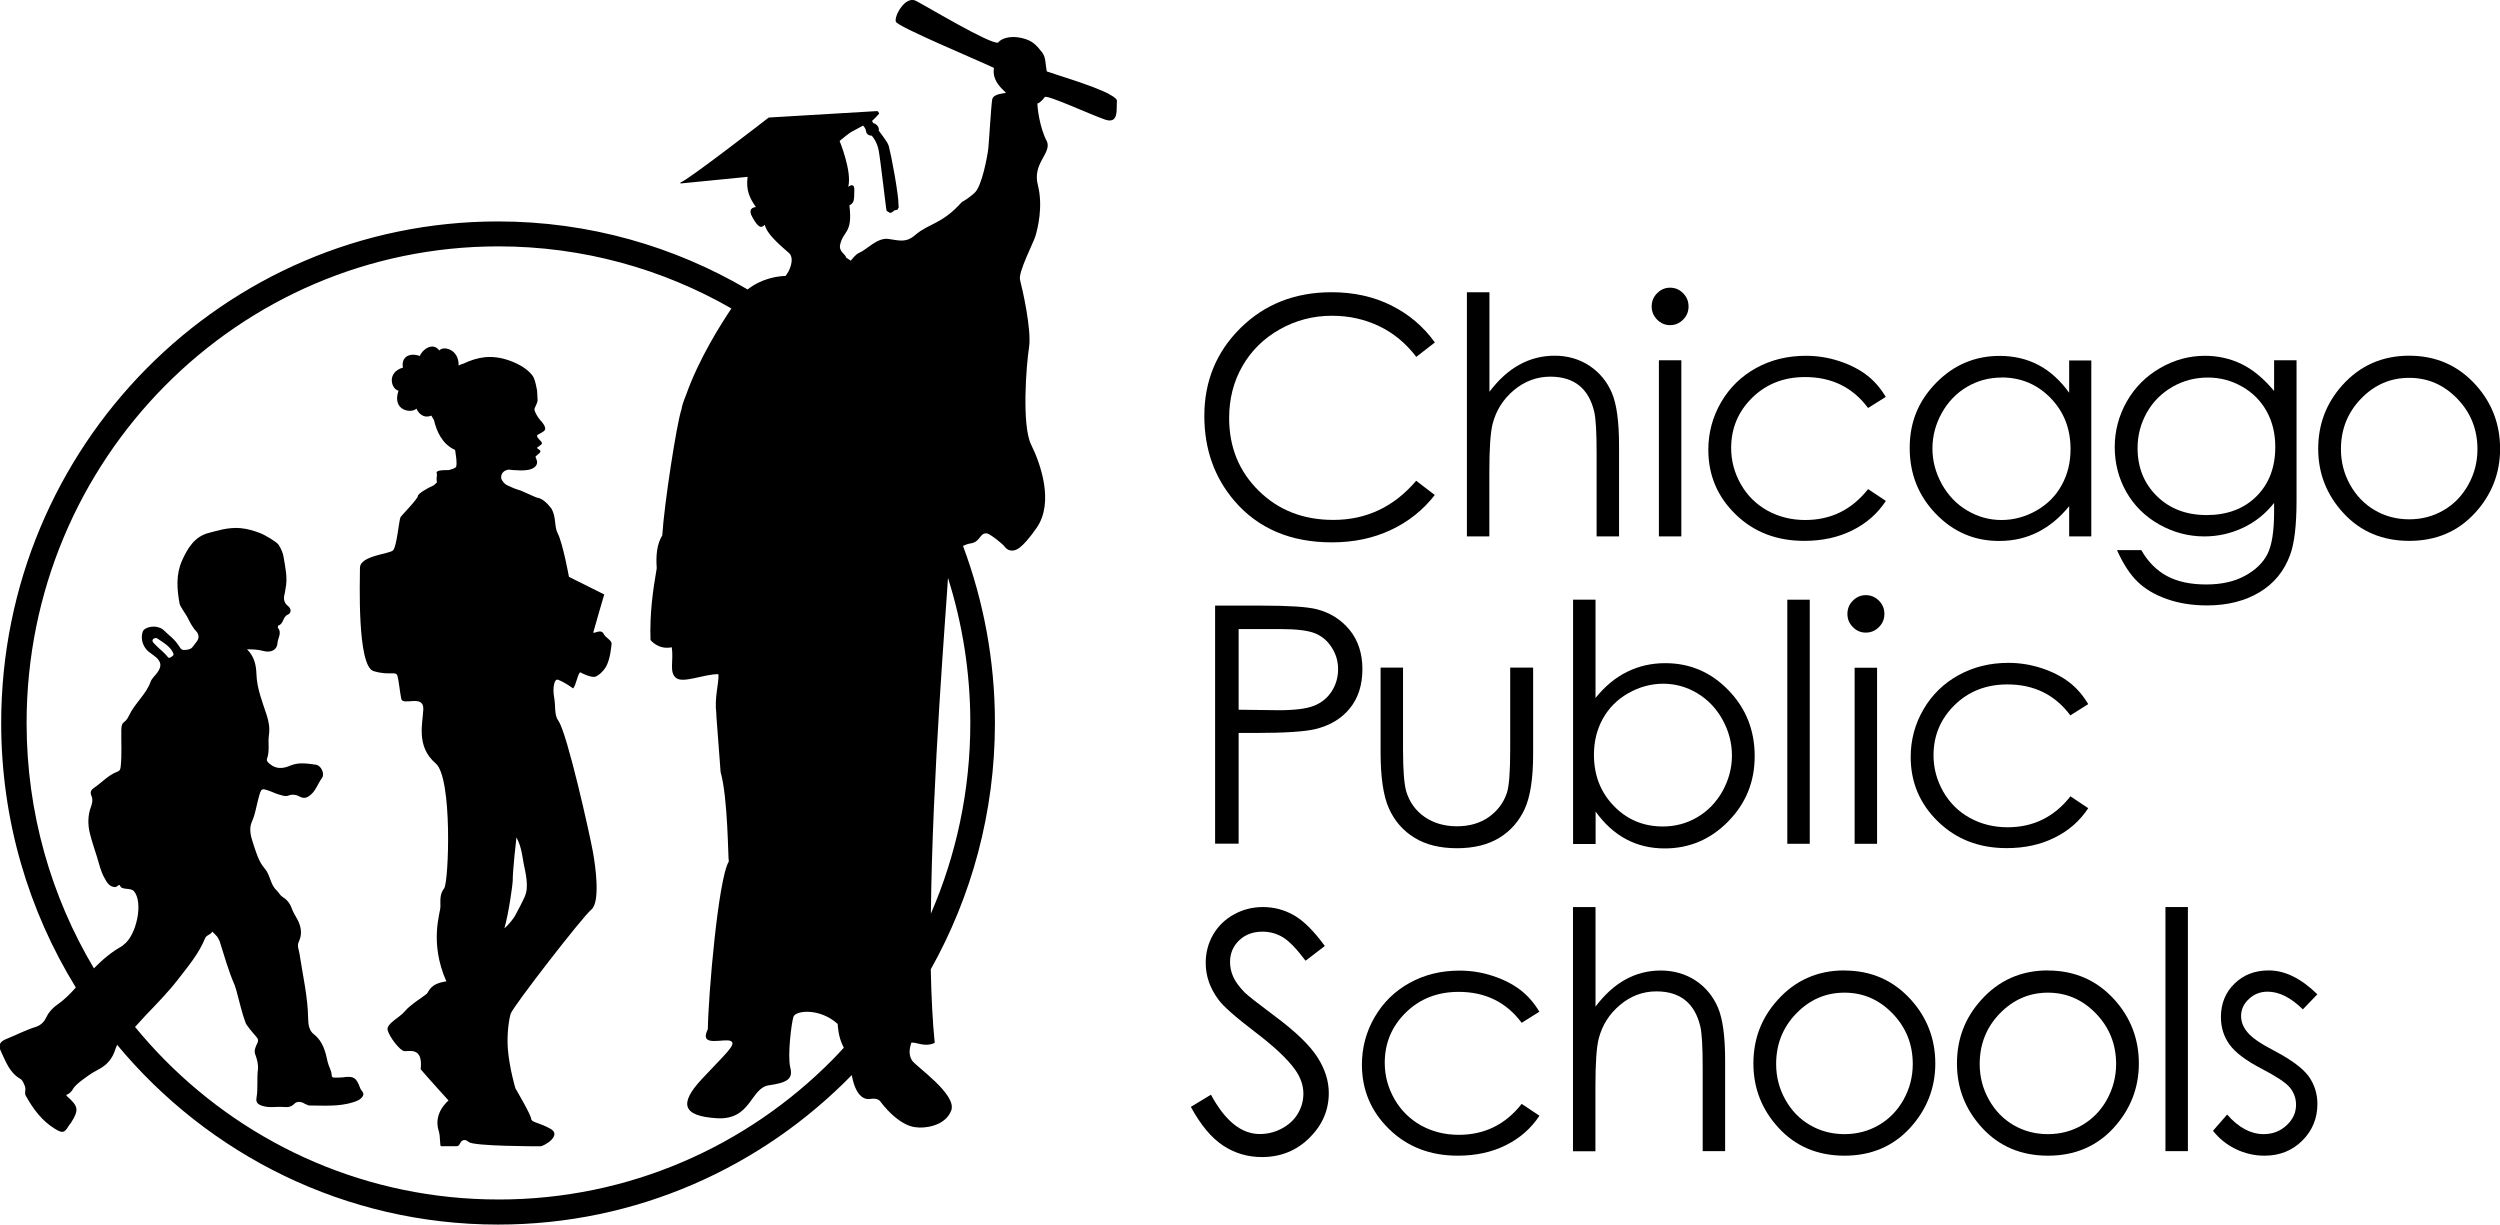
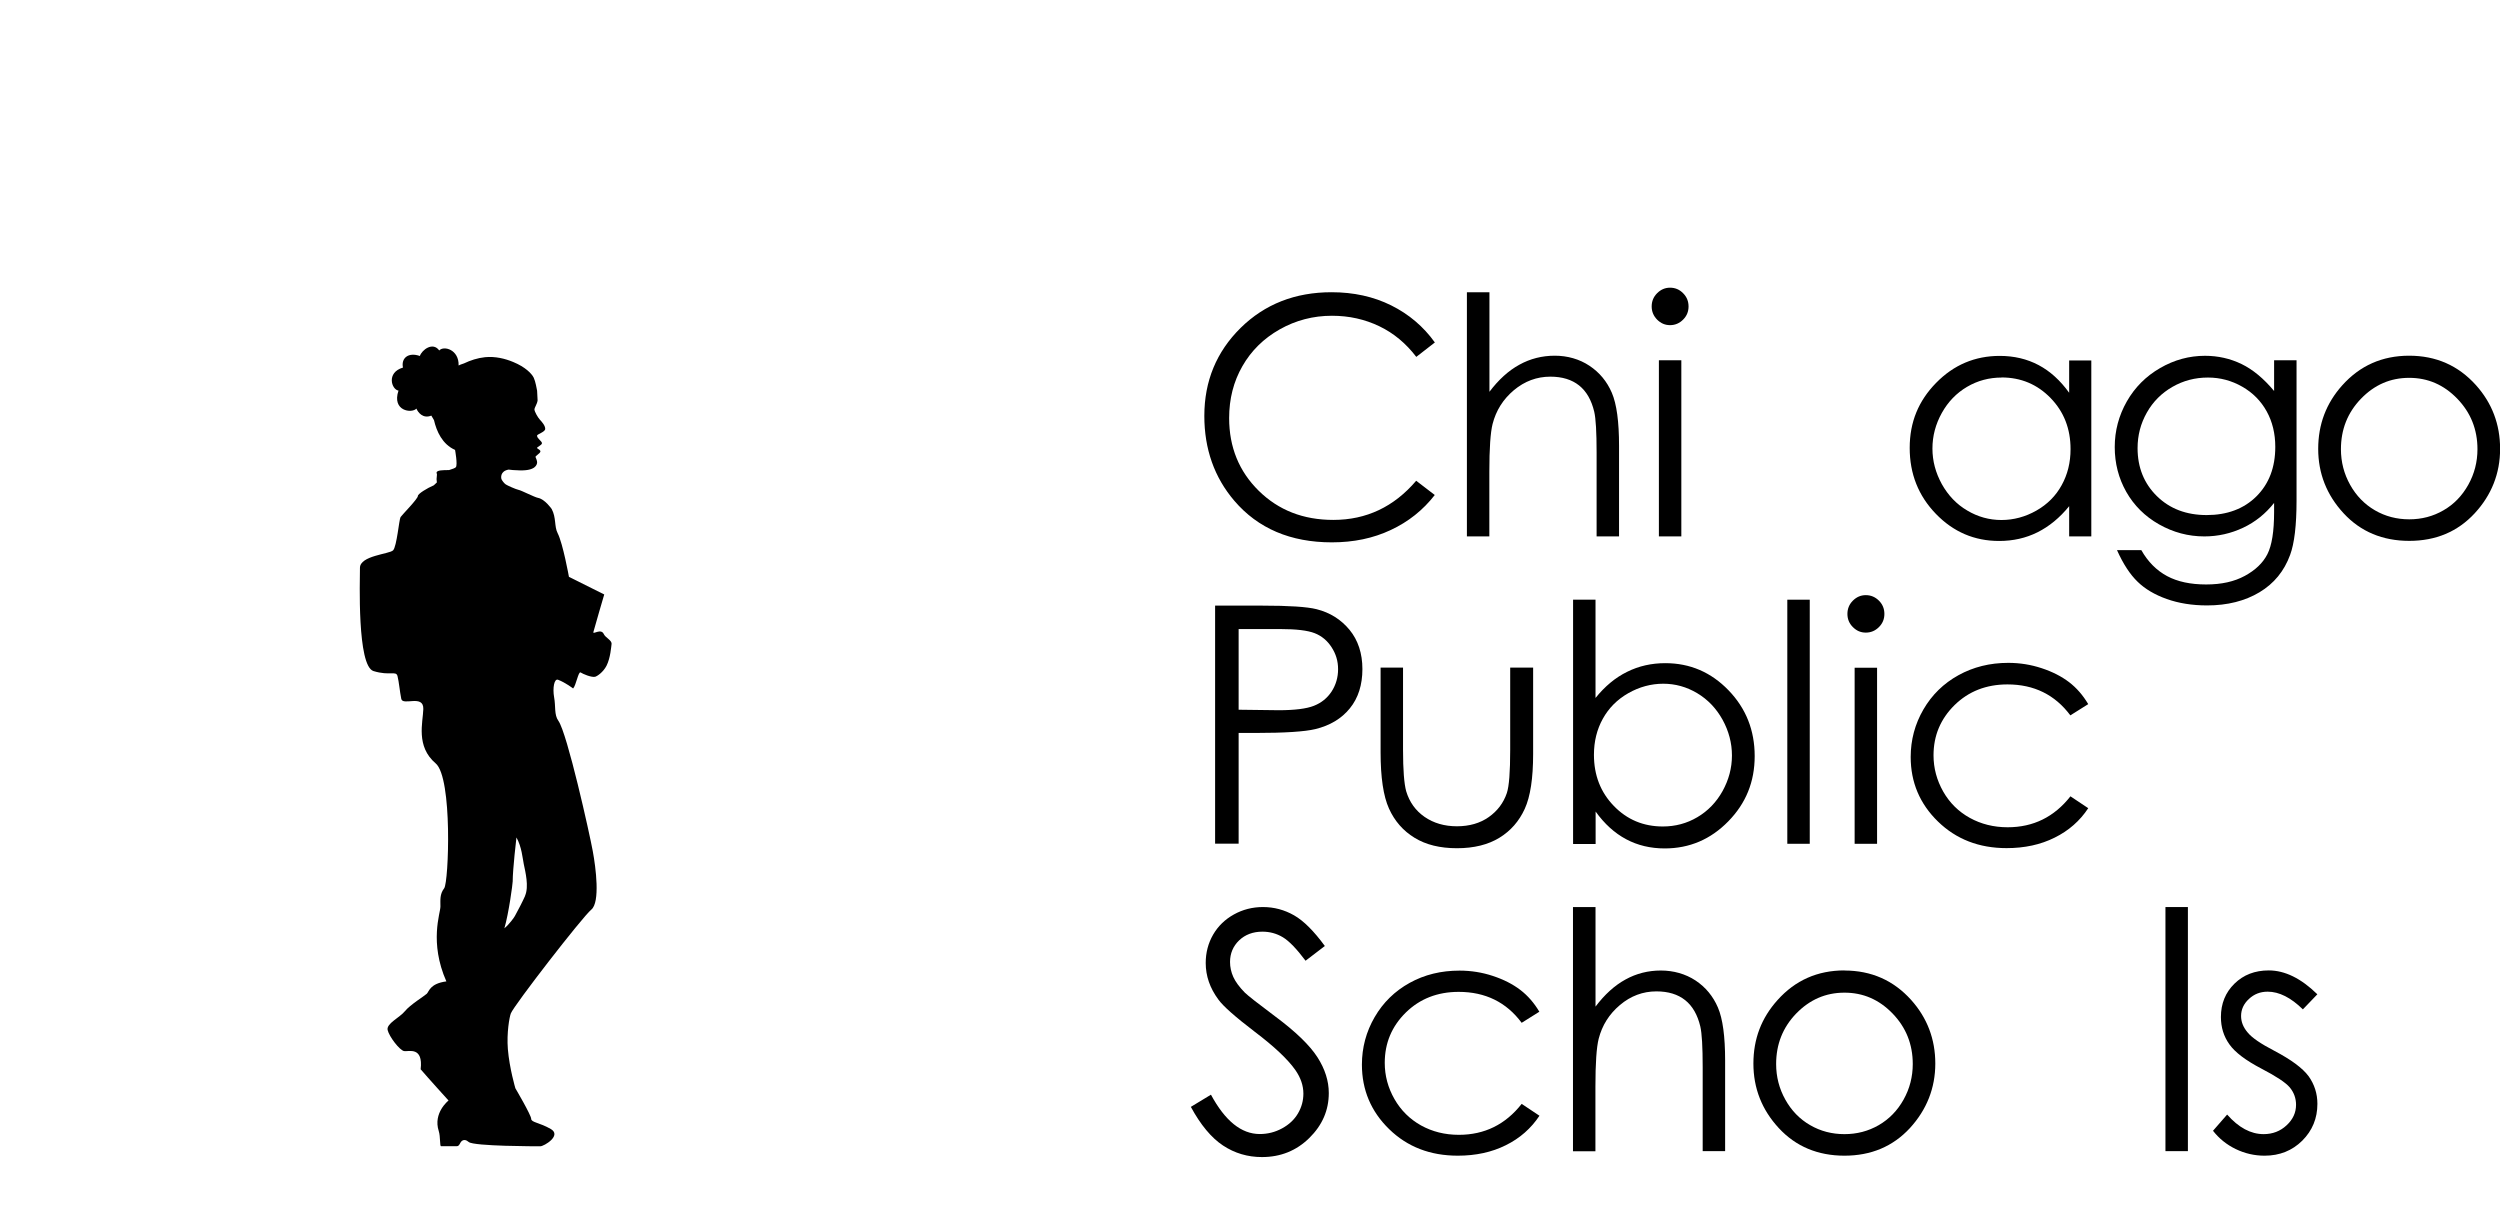
<svg xmlns="http://www.w3.org/2000/svg" id="Layer_1" data-name="Layer 1" viewBox="0 0 252.88 123.87">
  <g>
    <path d="M145.14,34.64l-1.88,1.46c-1.04-1.36-2.28-2.4-3.74-3.1-1.46-.7-3.05-1.06-4.79-1.06-1.9,0-3.66,.46-5.29,1.38-1.62,.92-2.88,2.16-3.77,3.72-.89,1.55-1.34,3.3-1.34,5.25,0,2.94,1,5.39,2.99,7.35,2,1.97,4.51,2.95,7.55,2.95,3.34,0,6.13-1.32,8.38-3.96l1.88,1.44c-1.19,1.53-2.67,2.71-4.45,3.54-1.78,.84-3.76,1.25-5.96,1.25-4.17,0-7.47-1.4-9.87-4.21-2.02-2.37-3.03-5.23-3.03-8.58,0-3.53,1.23-6.49,3.67-8.9,2.45-2.41,5.52-3.61,9.2-3.61,2.23,0,4.24,.44,6.03,1.33,1.79,.89,3.26,2.14,4.41,3.74Z" />
    <path d="M148.39,29.56h2.27v10.07c.92-1.22,1.93-2.14,3.03-2.74,1.1-.61,2.3-.91,3.58-.91s2.49,.34,3.51,1.02c1.02,.68,1.77,1.59,2.26,2.73,.49,1.14,.73,2.93,.73,5.36v9.17h-2.27v-8.5c0-2.05-.08-3.42-.24-4.11-.28-1.18-.79-2.07-1.53-2.66-.74-.59-1.71-.89-2.91-.89-1.37,0-2.6,.46-3.69,1.37-1.09,.92-1.8,2.05-2.15,3.41-.22,.87-.33,2.49-.33,4.85v6.53h-2.27V29.56Z" />
    <path d="M168.93,29.1c.52,0,.96,.19,1.32,.56,.37,.37,.55,.82,.55,1.34s-.18,.96-.55,1.33c-.37,.37-.81,.56-1.32,.56s-.94-.19-1.31-.56c-.36-.37-.55-.81-.55-1.33s.18-.97,.55-1.34c.37-.37,.8-.56,1.31-.56Zm-1.13,7.34h2.27v17.82h-2.27v-17.82Z" />
-     <path d="M190.76,40.14l-1.8,1.13c-1.55-2.09-3.68-3.13-6.37-3.13-2.15,0-3.93,.7-5.35,2.09-1.42,1.4-2.13,3.09-2.13,5.09,0,1.3,.33,2.52,.98,3.66,.65,1.15,1.55,2.03,2.69,2.67,1.14,.63,2.42,.95,3.83,.95,2.59,0,4.71-1.04,6.35-3.13l1.8,1.2c-.84,1.28-1.98,2.28-3.4,2.98-1.42,.71-3.04,1.06-4.86,1.06-2.79,0-5.1-.89-6.94-2.68-1.84-1.79-2.76-3.97-2.76-6.53,0-1.72,.43-3.33,1.29-4.81,.86-1.48,2.04-2.63,3.54-3.46,1.5-.83,3.18-1.24,5.04-1.24,1.17,0,2.29,.18,3.38,.54,1.09,.36,2.01,.83,2.77,1.41,.76,.58,1.4,1.32,1.93,2.21Z" />
    <path d="M211.54,36.44v17.82h-2.24v-3.06c-.95,1.17-2.02,2.05-3.2,2.64-1.18,.59-2.48,.88-3.88,.88-2.5,0-4.63-.91-6.4-2.74-1.77-1.83-2.65-4.05-2.65-6.67s.89-4.76,2.67-6.58c1.78-1.82,3.93-2.73,6.44-2.73,1.45,0,2.76,.31,3.93,.93,1.17,.62,2.2,1.56,3.09,2.8v-3.27h2.24Zm-9.07,1.75c-1.26,0-2.43,.31-3.5,.94-1.07,.63-1.92,1.51-2.55,2.64-.63,1.13-.95,2.33-.95,3.6s.32,2.45,.95,3.6c.64,1.14,1.49,2.04,2.57,2.67,1.07,.64,2.23,.96,3.46,.96s2.42-.32,3.53-.95c1.11-.63,1.97-1.49,2.56-2.57,.6-1.08,.9-2.29,.9-3.65,0-2.06-.67-3.78-2.02-5.17-1.34-1.38-3-2.08-4.96-2.08Z" />
    <path d="M230.03,36.44h2.27v14.2c0,2.5-.22,4.33-.65,5.49-.6,1.64-1.63,2.9-3.1,3.78-1.47,.88-3.24,1.33-5.3,1.33-1.51,0-2.87-.22-4.08-.65-1.21-.43-2.19-1.01-2.94-1.74-.76-.73-1.46-1.79-2.09-3.2h2.46c.67,1.18,1.54,2.05,2.6,2.62,1.06,.57,2.38,.85,3.95,.85s2.85-.29,3.92-.87c1.07-.58,1.83-1.31,2.28-2.19,.45-.88,.68-2.3,.68-4.27v-.92c-.86,1.09-1.9,1.93-3.13,2.51-1.23,.58-2.54,.88-3.93,.88-1.62,0-3.15-.41-4.58-1.22-1.43-.81-2.53-1.91-3.31-3.28-.78-1.38-1.17-2.89-1.17-4.54s.41-3.18,1.22-4.61c.81-1.42,1.93-2.55,3.37-3.38,1.43-.83,2.95-1.24,4.54-1.24,1.32,0,2.55,.28,3.69,.83,1.14,.55,2.24,1.46,3.3,2.73v-3.09Zm-6.7,1.75c-1.29,0-2.48,.31-3.58,.94-1.1,.63-1.97,1.5-2.59,2.6-.63,1.11-.94,2.31-.94,3.6,0,1.95,.65,3.57,1.95,4.85,1.3,1.28,2.98,1.92,5.04,1.92s3.77-.63,5.04-1.9c1.27-1.27,1.9-2.93,1.9-5,0-1.34-.29-2.54-.87-3.59-.58-1.05-1.41-1.89-2.48-2.5-1.07-.61-2.22-.92-3.45-.92Z" />
    <path d="M243.69,35.98c2.72,0,4.97,.99,6.76,2.98,1.62,1.81,2.44,3.96,2.44,6.44s-.86,4.67-2.57,6.52c-1.72,1.86-3.93,2.79-6.62,2.79s-4.92-.93-6.64-2.79c-1.72-1.86-2.57-4.04-2.57-6.52s.81-4.61,2.43-6.42c1.79-2,4.05-3,6.77-3Zm0,2.24c-1.89,0-3.51,.7-4.87,2.11-1.36,1.41-2.03,3.11-2.03,5.11,0,1.29,.31,2.49,.93,3.6,.62,1.11,1.46,1.97,2.51,2.58,1.05,.61,2.21,.91,3.47,.91s2.41-.3,3.46-.91c1.05-.6,1.89-1.47,2.51-2.58,.62-1.11,.93-2.31,.93-3.6,0-2-.68-3.7-2.04-5.11-1.36-1.41-2.98-2.11-4.86-2.11Z" />
    <path d="M122.91,61.26h4.75c2.73,0,4.56,.12,5.51,.36,1.36,.34,2.47,1.04,3.34,2.09,.86,1.05,1.3,2.38,1.3,3.97s-.42,2.93-1.27,3.97c-.84,1.04-2.01,1.74-3.49,2.1-1.08,.26-3.1,.39-6.06,.39h-1.7v11.2h-2.38v-24.09Zm2.38,2.36v8.17l4.04,.05c1.63,0,2.83-.15,3.58-.45,.76-.3,1.35-.78,1.79-1.45,.43-.67,.65-1.42,.65-2.25s-.22-1.54-.65-2.21c-.43-.67-1-1.15-1.71-1.43-.71-.28-1.87-.42-3.48-.42h-4.22Z" />
    <path d="M139.65,67.53h2.27v8.32c0,2.03,.11,3.43,.32,4.19,.33,1.09,.94,1.95,1.86,2.59,.91,.63,2.01,.95,3.27,.95s2.34-.31,3.22-.93c.88-.62,1.49-1.43,1.83-2.43,.23-.69,.34-2.15,.34-4.37v-8.32h2.32v8.74c0,2.45-.28,4.31-.85,5.55-.57,1.25-1.42,2.22-2.56,2.92-1.14,.7-2.57,1.06-4.29,1.06s-3.15-.35-4.3-1.06c-1.15-.7-2.01-1.69-2.58-2.95-.57-1.26-.85-3.16-.85-5.69v-8.58Z" />
    <path d="M159.12,85.35v-24.69h2.27v9.94c.95-1.18,2.01-2.06,3.19-2.64,1.18-.59,2.47-.88,3.87-.88,2.5,0,4.63,.92,6.39,2.74,1.77,1.83,2.65,4.05,2.65,6.66s-.89,4.78-2.67,6.6c-1.78,1.82-3.92,2.74-6.43,2.74-1.44,0-2.74-.31-3.9-.93-1.17-.62-2.2-1.56-3.09-2.8v3.28h-2.27Zm9.08-1.75c1.26,0,2.43-.31,3.49-.94,1.07-.63,1.92-1.51,2.55-2.64,.63-1.14,.95-2.34,.95-3.6s-.32-2.47-.95-3.62c-.64-1.15-1.49-2.04-2.56-2.68-1.07-.64-2.22-.96-3.44-.96s-2.42,.32-3.54,.96c-1.12,.64-1.97,1.5-2.57,2.58-.6,1.08-.9,2.3-.9,3.65,0,2.06,.67,3.79,2.01,5.17,1.34,1.39,3,2.08,4.96,2.08Z" />
    <rect x="180.79" y="60.66" width="2.27" height="24.69" />
    <path d="M188.73,60.2c.52,0,.96,.19,1.33,.56,.37,.37,.55,.82,.55,1.34s-.18,.96-.55,1.33c-.37,.37-.81,.56-1.33,.56s-.94-.19-1.31-.56c-.37-.37-.55-.81-.55-1.33s.18-.97,.55-1.34c.37-.37,.8-.56,1.31-.56Zm-1.13,7.34h2.27v17.81h-2.27v-17.81Z" />
    <path d="M211.22,71.23l-1.8,1.13c-1.55-2.08-3.67-3.13-6.36-3.13-2.15,0-3.93,.7-5.35,2.09-1.42,1.4-2.13,3.09-2.13,5.08,0,1.3,.33,2.52,.98,3.67,.65,1.14,1.55,2.03,2.69,2.66,1.14,.63,2.42,.95,3.83,.95,2.59,0,4.71-1.04,6.35-3.13l1.8,1.2c-.84,1.28-1.98,2.28-3.4,2.98-1.42,.71-3.04,1.06-4.86,1.06-2.79,0-5.1-.9-6.94-2.69-1.84-1.79-2.76-3.97-2.76-6.53,0-1.72,.43-3.33,1.29-4.81,.86-1.48,2.04-2.63,3.54-3.46,1.5-.83,3.18-1.25,5.04-1.25,1.17,0,2.29,.18,3.38,.54,1.09,.36,2.01,.83,2.77,1.41,.76,.58,1.4,1.32,1.93,2.21Z" />
    <path d="M120.46,111.96l2.03-1.23c1.43,2.65,3.07,3.98,4.94,3.98,.8,0,1.55-.19,2.25-.57,.7-.38,1.24-.88,1.61-1.51,.37-.63,.55-1.3,.55-2.01,0-.81-.27-1.6-.81-2.38-.75-1.07-2.11-2.36-4.09-3.86-1.99-1.52-3.23-2.61-3.71-3.29-.84-1.14-1.27-2.36-1.27-3.68,0-1.05,.25-2,.75-2.87,.5-.86,1.2-1.54,2.1-2.04,.9-.5,1.88-.75,2.94-.75,1.12,0,2.17,.28,3.15,.84,.98,.56,2.01,1.6,3.11,3.1l-1.95,1.49c-.9-1.2-1.66-1.99-2.29-2.37-.63-.38-1.32-.57-2.07-.57-.96,0-1.75,.3-2.36,.88-.61,.59-.92,1.32-.92,2.18,0,.52,.11,1.03,.33,1.52,.22,.49,.61,1.02,1.18,1.6,.31,.3,1.34,1.11,3.08,2.41,2.07,1.54,3.48,2.91,4.25,4.11,.77,1.2,1.15,2.41,1.15,3.62,0,1.75-.66,3.26-1.97,4.55-1.31,1.29-2.91,1.93-4.79,1.93-1.45,0-2.76-.39-3.94-1.17-1.18-.78-2.27-2.09-3.26-3.92Z" />
    <path d="M155.72,102.33l-1.8,1.13c-1.55-2.09-3.68-3.13-6.37-3.13-2.15,0-3.93,.7-5.35,2.09-1.42,1.4-2.13,3.09-2.13,5.09,0,1.3,.33,2.52,.98,3.66,.65,1.14,1.55,2.03,2.69,2.67,1.14,.63,2.41,.95,3.83,.95,2.59,0,4.71-1.04,6.35-3.13l1.8,1.2c-.85,1.28-1.98,2.28-3.4,2.98-1.42,.71-3.04,1.06-4.86,1.06-2.79,0-5.1-.89-6.94-2.68-1.84-1.79-2.76-3.97-2.76-6.53,0-1.72,.43-3.33,1.29-4.81,.86-1.48,2.04-2.63,3.54-3.46,1.5-.83,3.18-1.24,5.04-1.24,1.17,0,2.3,.18,3.38,.54,1.09,.36,2.01,.83,2.77,1.41,.76,.58,1.4,1.32,1.93,2.21Z" />
    <path d="M159.12,91.75h2.27v10.07c.92-1.22,1.93-2.14,3.03-2.74,1.1-.61,2.3-.91,3.58-.91s2.49,.34,3.51,1.01c1.02,.68,1.77,1.59,2.26,2.73,.49,1.14,.73,2.93,.73,5.36v9.17h-2.27v-8.5c0-2.05-.08-3.42-.24-4.11-.28-1.18-.79-2.07-1.53-2.66-.74-.59-1.71-.89-2.91-.89-1.37,0-2.6,.46-3.69,1.38-1.09,.92-1.8,2.05-2.15,3.41-.22,.87-.33,2.49-.33,4.85v6.53h-2.27v-24.69Z" />
    <path d="M186.56,98.17c2.72,0,4.97,.99,6.76,2.98,1.62,1.81,2.44,3.96,2.44,6.43s-.86,4.66-2.57,6.53c-1.72,1.86-3.93,2.79-6.62,2.79s-4.92-.93-6.64-2.79c-1.72-1.86-2.57-4.04-2.57-6.53s.81-4.61,2.44-6.42c1.79-2,4.05-3,6.77-3Zm0,2.24c-1.89,0-3.51,.71-4.87,2.11-1.36,1.41-2.03,3.11-2.03,5.11,0,1.29,.31,2.49,.93,3.6,.62,1.11,1.45,1.97,2.51,2.58,1.05,.61,2.21,.91,3.47,.91s2.41-.3,3.47-.91c1.05-.61,1.89-1.47,2.51-2.58,.62-1.11,.93-2.31,.93-3.6,0-2-.68-3.7-2.04-5.11-1.36-1.41-2.98-2.11-4.86-2.11Z" />
-     <path d="M207.15,98.17c2.72,0,4.97,.99,6.76,2.98,1.62,1.81,2.44,3.96,2.44,6.43s-.86,4.66-2.57,6.53c-1.72,1.86-3.92,2.79-6.62,2.79s-4.92-.93-6.64-2.79c-1.72-1.86-2.57-4.04-2.57-6.53s.81-4.61,2.44-6.42c1.79-2,4.04-3,6.77-3Zm0,2.24c-1.89,0-3.51,.71-4.87,2.11-1.36,1.41-2.03,3.11-2.03,5.11,0,1.29,.31,2.49,.93,3.6,.62,1.11,1.45,1.97,2.5,2.58,1.05,.61,2.21,.91,3.47,.91s2.41-.3,3.46-.91c1.05-.61,1.89-1.47,2.51-2.58,.61-1.11,.93-2.31,.93-3.6,0-2-.68-3.7-2.04-5.11-1.36-1.41-2.98-2.11-4.86-2.11Z" />
    <rect x="219.04" y="91.75" width="2.27" height="24.69" />
    <path d="M234.4,100.58l-1.46,1.52c-1.21-1.19-2.4-1.79-3.56-1.79-.74,0-1.37,.24-1.9,.74-.53,.49-.79,1.07-.79,1.72,0,.58,.21,1.13,.65,1.65,.43,.54,1.34,1.16,2.73,1.88,1.69,.89,2.84,1.74,3.45,2.56,.59,.83,.89,1.76,.89,2.8,0,1.46-.51,2.7-1.53,3.72-1.02,1.01-2.29,1.52-3.81,1.52-1.02,0-1.99-.22-2.92-.67-.93-.45-1.69-1.07-2.3-1.85l1.43-1.64c1.16,1.32,2.39,1.98,3.69,1.98,.91,0,1.69-.3,2.32-.89,.64-.59,.96-1.28,.96-2.08,0-.65-.21-1.24-.63-1.75-.42-.5-1.38-1.13-2.86-1.9-1.59-.83-2.68-1.65-3.25-2.46-.58-.81-.86-1.73-.86-2.77,0-1.35,.46-2.48,1.37-3.37,.92-.9,2.07-1.34,3.47-1.34,1.63,0,3.26,.8,4.9,2.4Z" />
  </g>
  <g>
    <path d="M61.08,64.15c-.27-.64-1.13,.08-1.06-.21,.11-.44,1.1-3.81,1.1-3.81l-3.57-1.78s-.61-3.38-1.14-4.41c-.36-.69-.13-1.58-.61-2.46,0,0-.68-.99-1.38-1.12-.34-.06-1.69-.76-1.97-.81-.28-.06-1.13-.44-1.29-.55-.17-.11-.37-.39-.43-.52-.05-.12-.17-.82,.72-.98,.22,.03,.56,.07,1.11,.08,1.64,.05,1.75-.6,1.77-.78,.02-.18-.12-.46-.16-.57-.04-.11,.45-.35,.49-.54,.04-.19-.28-.26-.33-.37-.05-.11,.49-.28,.49-.49s-.52-.49-.49-.76c-.05-.14,.82-.36,.82-.69s-.32-.69-.54-.93c-.22-.24-.53-.8-.55-1.02,0-.22,.28-.56,.32-.93l-.05-.98c-.04-.19-.16-.93-.34-1.31-.21-.43-.86-1.09-2.07-1.59-.83-.35-1.84-.59-2.85-.49-.77,.08-1.49,.32-2.14,.63-.26,.08-.45,.16-.54,.21,.05-1.62-1.51-2.03-1.96-1.52-.65-.91-1.76-.05-1.96,.56-1.15-.41-1.91,.2-1.71,1.17-1.71,.51-1.15,2.23-.45,2.33-.7,2.08,1.36,2.33,1.81,1.82,.15,.36,.65,1.06,1.51,.71l.27,.46c.26,1.13,.84,2.44,2.13,3.01,0,0,.28,1.51,.08,1.75-.08,.09-.36,.19-.69,.29-.58,0-1.26,0-1.26,.27l.04,.18-.04,.46,.03,.34s-.12,.11-.31,.29c-.68,.29-1.61,.86-1.61,1.08,0,.29-1.6,1.91-1.75,2.13-.15,.22-.38,2.99-.76,3.37-.38,.38-3.35,.53-3.35,1.77s-.3,9.92,1.37,10.44c1.67,.51,2.28-.07,2.43,.51,.15,.59,.23,1.57,.38,2.3,.15,.74,2.27-.49,2.23,1.03-.04,1.36-.78,3.77,1.25,5.5,1.72,1.46,1.32,12.03,.86,12.63-.46,.6-.38,1.18-.38,1.85s-1.15,3.6,.6,7.57c-1.67,.22-1.75,1.03-1.98,1.25-.23,.22-1.67,1.1-2.21,1.76-.53,.66-1.9,1.25-1.75,1.91,.15,.66,1.22,2.06,1.67,2.13,.45,.07,1.94-.5,1.67,1.84,.68,.8,2.82,3.16,2.82,3.16,0,0-1.59,1.24-.99,3.09,.18,.56,.09,1.53,.23,1.53h1.6c.28,0,.3-.37,.51-.53,.21-.16,.44-.11,.7,.11,.53,.43,6.85,.43,7.23,.43s2.2-1.09,1.06-1.75c-1.14-.66-1.98-.66-1.98-1.03s-1.6-3.09-1.6-3.09c0,0-.6-2.02-.76-3.96-.13-1.66,.16-3.24,.3-3.61,.31-.81,7.23-9.75,8.14-10.5,.91-.74,.46-4.24,.15-5.91-.3-1.67-2.58-11.93-3.48-13.19-.44-.61-.26-1.47-.43-2.37-.17-.95,.01-1.93,.4-1.78,.76,.29,1.52,.88,1.52,.88,.3-.3,.53-1.76,.76-1.62,.23,.15,1.06,.51,1.45,.44,.18-.03,.83-.44,1.18-1.14,.39-.79,.46-1.89,.5-2.17,.05-.4-.63-.63-.8-1.04Zm-7.96,26.46c-.29,.65-.7,1.43-1.04,2.05-.08,.15-.55,.82-1.06,1.24,.45-1.54,.84-4.51,.84-4.74,0-1.24,.38-4.45,.38-4.45,.54,.97,.62,2.11,.74,2.69,.16,.78,.54,2.28,.13,3.21Z" />
-     <path d="M112.24,9.54c-1.71-.91-5.79-2.09-6.36-2.32-.14-.71-.08-1.42-.46-1.91-.61-.79-1.02-1.2-1.94-1.43-1.51-.39-2.34,.16-2.52,.43-.77,.21-7.2-3.65-8.3-4.22-1.1-.57-2.25,1.59-2.04,2.11,.21,.52,8.07,3.79,9.92,4.67-.24,1.4,1.03,2.27,1.2,2.51,.06,.09-1.27,.02-1.38,.7-.11,.67-.33,4.42-.39,4.93-.09,.81-.65,3.82-1.38,4.49-.73,.66-1.29,.93-1.29,.93-2.02,2.27-3.33,2.14-4.72,3.34-.94,.81-1.59,.56-2.72,.4-1.13-.16-2.23,1.12-2.94,1.4-.38,.15-.65,.58-.87,.8-.2-.15-.44-.3-.45-.3-.09-.38-.69-.58-.64-1.21,.3-1.58,1.32-1.15,.96-4.08,.46-.28,.48-.4,.5-1.56,.01-.85-.62-.32-.62-.32,.41-1.52-.87-4.64-.87-4.64,0,0,1-.85,1.27-.96l1.11-.6,.09,.13,.02,.02,.02,.02,.11,.19,.09,.36h0s0,0,0,0h0s0,0,0,0c.12,.25,.38,.31,.51,.3h.02c.12,.11,.53,.61,.71,1.49h0c.08,.4,.27,1.9,.44,3.29,.09,.7,.17,1.37,.23,1.88,.03,.25,.06,.46,.08,.62l.03,.19v.06s.04,.09,.04,.09l.31,.19c.19,0,.28-.1,.37-.17l.1-.09h0s.14-.01,.14-.01l.17-.06,.13-.25-.03-.09v-.12c0-1.15-.74-5.04-.98-5.94-.08-.29-.32-.63-.56-.96-.21-.28-.4-.53-.47-.64l.02-.09c0-.2-.1-.35-.2-.45-.11-.1-.2-.18-.37-.2l-.12-.23c.23-.18,.73-.75,.73-.75l-.14-.22-.12-.02-10.92,.65s-8.29,6.43-8.93,6.57v.1l6.79-.67c-.18,1.43,.24,2.17,.84,3.06-.28,.02-.86,.16-.32,1.09,.55,.94,.83,1.11,1.22,.7,.24,1.16,2.41,2.75,2.55,2.96,.31,.45,.16,1.1-.14,1.74l-.3,.47c-.87,.03-2.43,.26-3.85,1.37-7.42-4.36-16.04-6.88-25.25-6.88-27.75,0-50.25,22.72-50.25,50.74,0,9.82,2.77,18.98,7.55,26.75-.56,.63-1.16,1.24-1.87,1.73-.42,.3-.83,.7-1.07,1.2-.25,.52-.55,.88-1.16,1.07-.99,.31-1.92,.8-2.89,1.19-.69,.27-.9,.62-.58,1.28,.49,1.02,.86,2.14,1.94,2.76,.26,.15,.36,.47,.48,.76,.14,.34-.08,.66,.08,.94,.74,1.34,1.62,2.54,2.95,3.36,.76,.47,.97,.44,1.4-.3l.24-.32c.81-1.29,.75-1.65-.42-2.68l-.07-.12c.34-.12,.55-.36,.72-.66,.26-.47,1.54-1.31,1.69-1.42,.33-.24,.71-.4,1.05-.61,.74-.44,1.23-1.05,1.49-1.88,.06-.17,.12-.34,.2-.5,9.22,11.11,23.06,18.18,38.53,18.18,14,0,26.66-5.79,35.78-15.12,.34,1.9,1.11,2.53,1.86,2.41,.81-.13,1.02,.25,1.02,.25,2.01,2.63,3.59,2.61,3.59,2.61,.76,.14,2.97-.05,3.59-1.69,.61-1.64-3.62-4.48-3.98-5.08-.35-.6-.24-1.17-.07-1.76,.42-.16,1.32,.5,2.38,0-.22-2.15-.34-4.68-.4-7.44,4.12-7.36,6.49-15.86,6.49-24.93,0-6.3-1.15-12.33-3.23-17.9,.24-.11,.48-.21,.77-.25,1.02-.16,.89-1.06,1.62-1.02,.33,.02,1.65,1.09,1.83,1.35,.22,.33,.81,.65,1.52,.09,.43-.34,.98-.95,1.71-2,1.78-2.56,.4-6.48-.56-8.42-.96-1.94-.49-8.05-.21-9.83,.28-1.78-.7-6.04-.91-6.82-.21-.78,1.35-3.74,1.56-4.45,.21-.71,.8-2.98,.24-5.16-.56-2.18,1.36-3.17,.94-4.36-.8-1.49-.99-3.59-.99-3.89,.12,.05,.56-.36,.75-.64,.19-.28,4.65,1.78,6.08,2.27,1.43,.5,1.15-1.02,1.22-1.87,.02-.18-.27-.42-.75-.67ZM50.41,121.33c-13.19,0-25.11-5.39-33.75-14.12-1.05-1.06-2.05-2.18-3-3.33,.35-.38,.69-.77,1.05-1.15,1.15-1.2,2.31-2.38,3.32-3.69,1.01-1.31,2.08-2.57,2.71-4.12,.14-.36,.59-.36,.73-.69,.18,.18,.36,.35,.52,.54l.22,.41c.48,1.51,.9,3.05,1.54,4.5l.14,.44c.31,1.09,.53,2.2,.93,3.26,0,.23,.8,1.14,1.07,1.45,.21,.23,.29,.4,.12,.73-.16,.32-.34,.73-.19,1.1,.2,.5,.32,1.09,.27,1.51-.12,.96,.02,1.91-.14,2.85-.09,.47,.1,.68,.56,.83,.71,.24,1.43,.07,2.13,.12,.4,.03,.78,.05,1.13-.32,.27-.28,.72-.23,1.06,0l.4,.17c1.51,0,3.03,.14,4.51-.33,.37-.12,.74-.26,.95-.6,.22-.34-.16-.56-.26-.83-.39-1.09-.67-1.24-1.79-1.08-.25,.03-.51,.01-.77,.02-.17,0-.31-.02-.32-.24-.01-.47-.3-.87-.4-1.32-.23-1.05-.47-2.1-1.41-2.83-.46-.35-.56-.95-.57-1.55-.03-2.24-.55-4.42-.88-6.62-.06-.39-.27-.77-.06-1.2,.36-.75,.24-1.51-.15-2.24-.21-.38-.45-.76-.59-1.17-.18-.49-.5-.86-.91-1.11-.28-.18-.39-.46-.59-.65-.67-.6-.63-1.56-1.23-2.24-.61-.69-.89-1.72-1.19-2.63-.22-.67-.4-1.42-.08-2.11,.34-.76,.44-1.57,.66-2.36,.29-1.03,.25-1.04,1.26-.67,.27,.1,.52,.23,.79,.3,.32,.08,.63,.24,.98,.11,.41-.16,.81-.08,1.19,.13,.39,.2,.69,.1,1.04-.19,.55-.46,.74-1.15,1.15-1.7,.32-.43-.07-1.29-.61-1.36-.86-.12-1.73-.27-2.58,.09-.72,.31-1.44,.39-2.09-.18-.16-.14-.35-.29-.27-.52,.29-.78,.08-1.59,.19-2.38,.11-.71-.01-1.38-.23-2.05-.44-1.34-.98-2.67-1.03-4.11-.03-.94-.22-1.8-.95-2.52,.61,0,1.11,.02,1.62,.16,.79,.22,1.42-.09,1.46-.8,.03-.51,.48-1.03,.03-1.55l.03-.21c.57-.14,.45-.88,.98-1.11,.35-.15,.41-.57,0-.89-.38-.3-.46-.72-.32-1.2,.05-.17,.05-.36,.09-.53,.24-1.1-.03-2.18-.2-3.24-.05-.32-.23-.81-.51-1.22-.19-.28-1.34-.97-1.89-1.18-.57-.22-1.27-.43-1.96-.49-1.27-.12-2.53,.32-3.15,.47-1.48,.35-2.2,1.57-2.76,2.82-.62,1.39-.52,2.9-.24,4.37,.05,.25,.64,1.08,.76,1.3,.26,.5,.49,1.02,.89,1.44,.33,.34,.35,.75,.05,1.11-.45,.53-.38,.75-1.13,.81-.25,.02-.38,0-.52-.22-.59-.95-1.08-1.19-1.6-1.72-.28-.29-.68-.41-1.06-.42-.26-.01-.97,.11-1.12,.5-.26,.73,.02,1.61,.66,2.09,.23,.17,.46,.33,.68,.51,.53,.48,.58,.9,.17,1.5-.23,.34-.59,.62-.72,.99-.47,1.3-1.6,2.16-2.18,3.41-.43,.93-.76,.44-.78,1.47-.02,1.22,.07,2.45-.06,3.67-.03,.26-.05,.44-.37,.55-.9,.34-1.54,1.09-2.33,1.62-.28,.19-.44,.42-.25,.84,.14,.3,.09,.68-.05,1.05-.34,.89-.34,1.86-.11,2.75,.2,.8,.47,1.59,.72,2.38,.22,.71,.37,1.45,.75,2.1,.24,.42,.44,.86,1.03,.92,.29,.03,.45-.41,.56-.11,.16,.43,1.06,.15,1.38,.52,1,1.14,.24,4.49-1.01,5.4l-.17,.15c-1.08,.6-2,1.38-2.86,2.26-4.32-7.25-6.81-15.74-6.81-24.82,0-13.32,5.34-25.36,13.98-34.09,8.64-8.73,20.57-14.12,33.75-14.12,8.57,0,16.61,2.29,23.56,6.28-1.04,1.57-3.26,5.02-4.58,8.74-.25,.62-.43,1.13-.47,1.48-.47,1.33-1.75,9.6-1.94,12.73-.57,.93-.65,2.13-.56,3.32-.39,2.28-.72,4.56-.63,7.27,0,0,.79,1.02,2.15,.73,.21,1.38-.29,2.52,.43,3.1,.71,.58,2.78-.38,4.29-.38,.07,.91-.43,2.34-.21,4.01v.2s.43,5.69,.43,5.69c.75,2.65,.75,8.79,.83,9.05-1.07,1.73-2.08,13.58-2.12,16.94l-.04,.1c-.85,1.81,1.71,.8,2.36,1.12,.65,.32-.63,1.37-2.95,3.87-2.32,2.5-1.92,3.73,1.55,3.94,3.46,.21,3.39-3.06,5.24-3.33,1.85-.26,2.48-.64,2.18-1.79-.3-1.16,.11-4.53,.32-5.15,.21-.62,2.62-.93,4.47,.73,.08,1.22,.34,1.84,.62,2.41-.38,.41-.76,.83-1.16,1.23-8.64,8.73-20.57,14.12-33.75,14.12ZM16.87,66.33c-.38-.44-.84-.76-1.23-1.19-.09-.1-.27-.23-.2-.41,.07-.17,.28-.21,.42-.18,.81,.53,1.39,.89,1.67,1.53,.09,.21-.09,.29-.25,.4-.25,.15-.29-.01-.41-.15Zm77.29,26.09c.15-14.01,1.55-30.72,1.73-33.97,1.46,4.63,2.26,9.55,2.26,14.67,0,6.87-1.43,13.39-3.99,19.3Z" />
    <polygon points="89.74 21.3 89.74 21.3 89.74 21.3 89.74 21.3" />
  </g>
</svg>